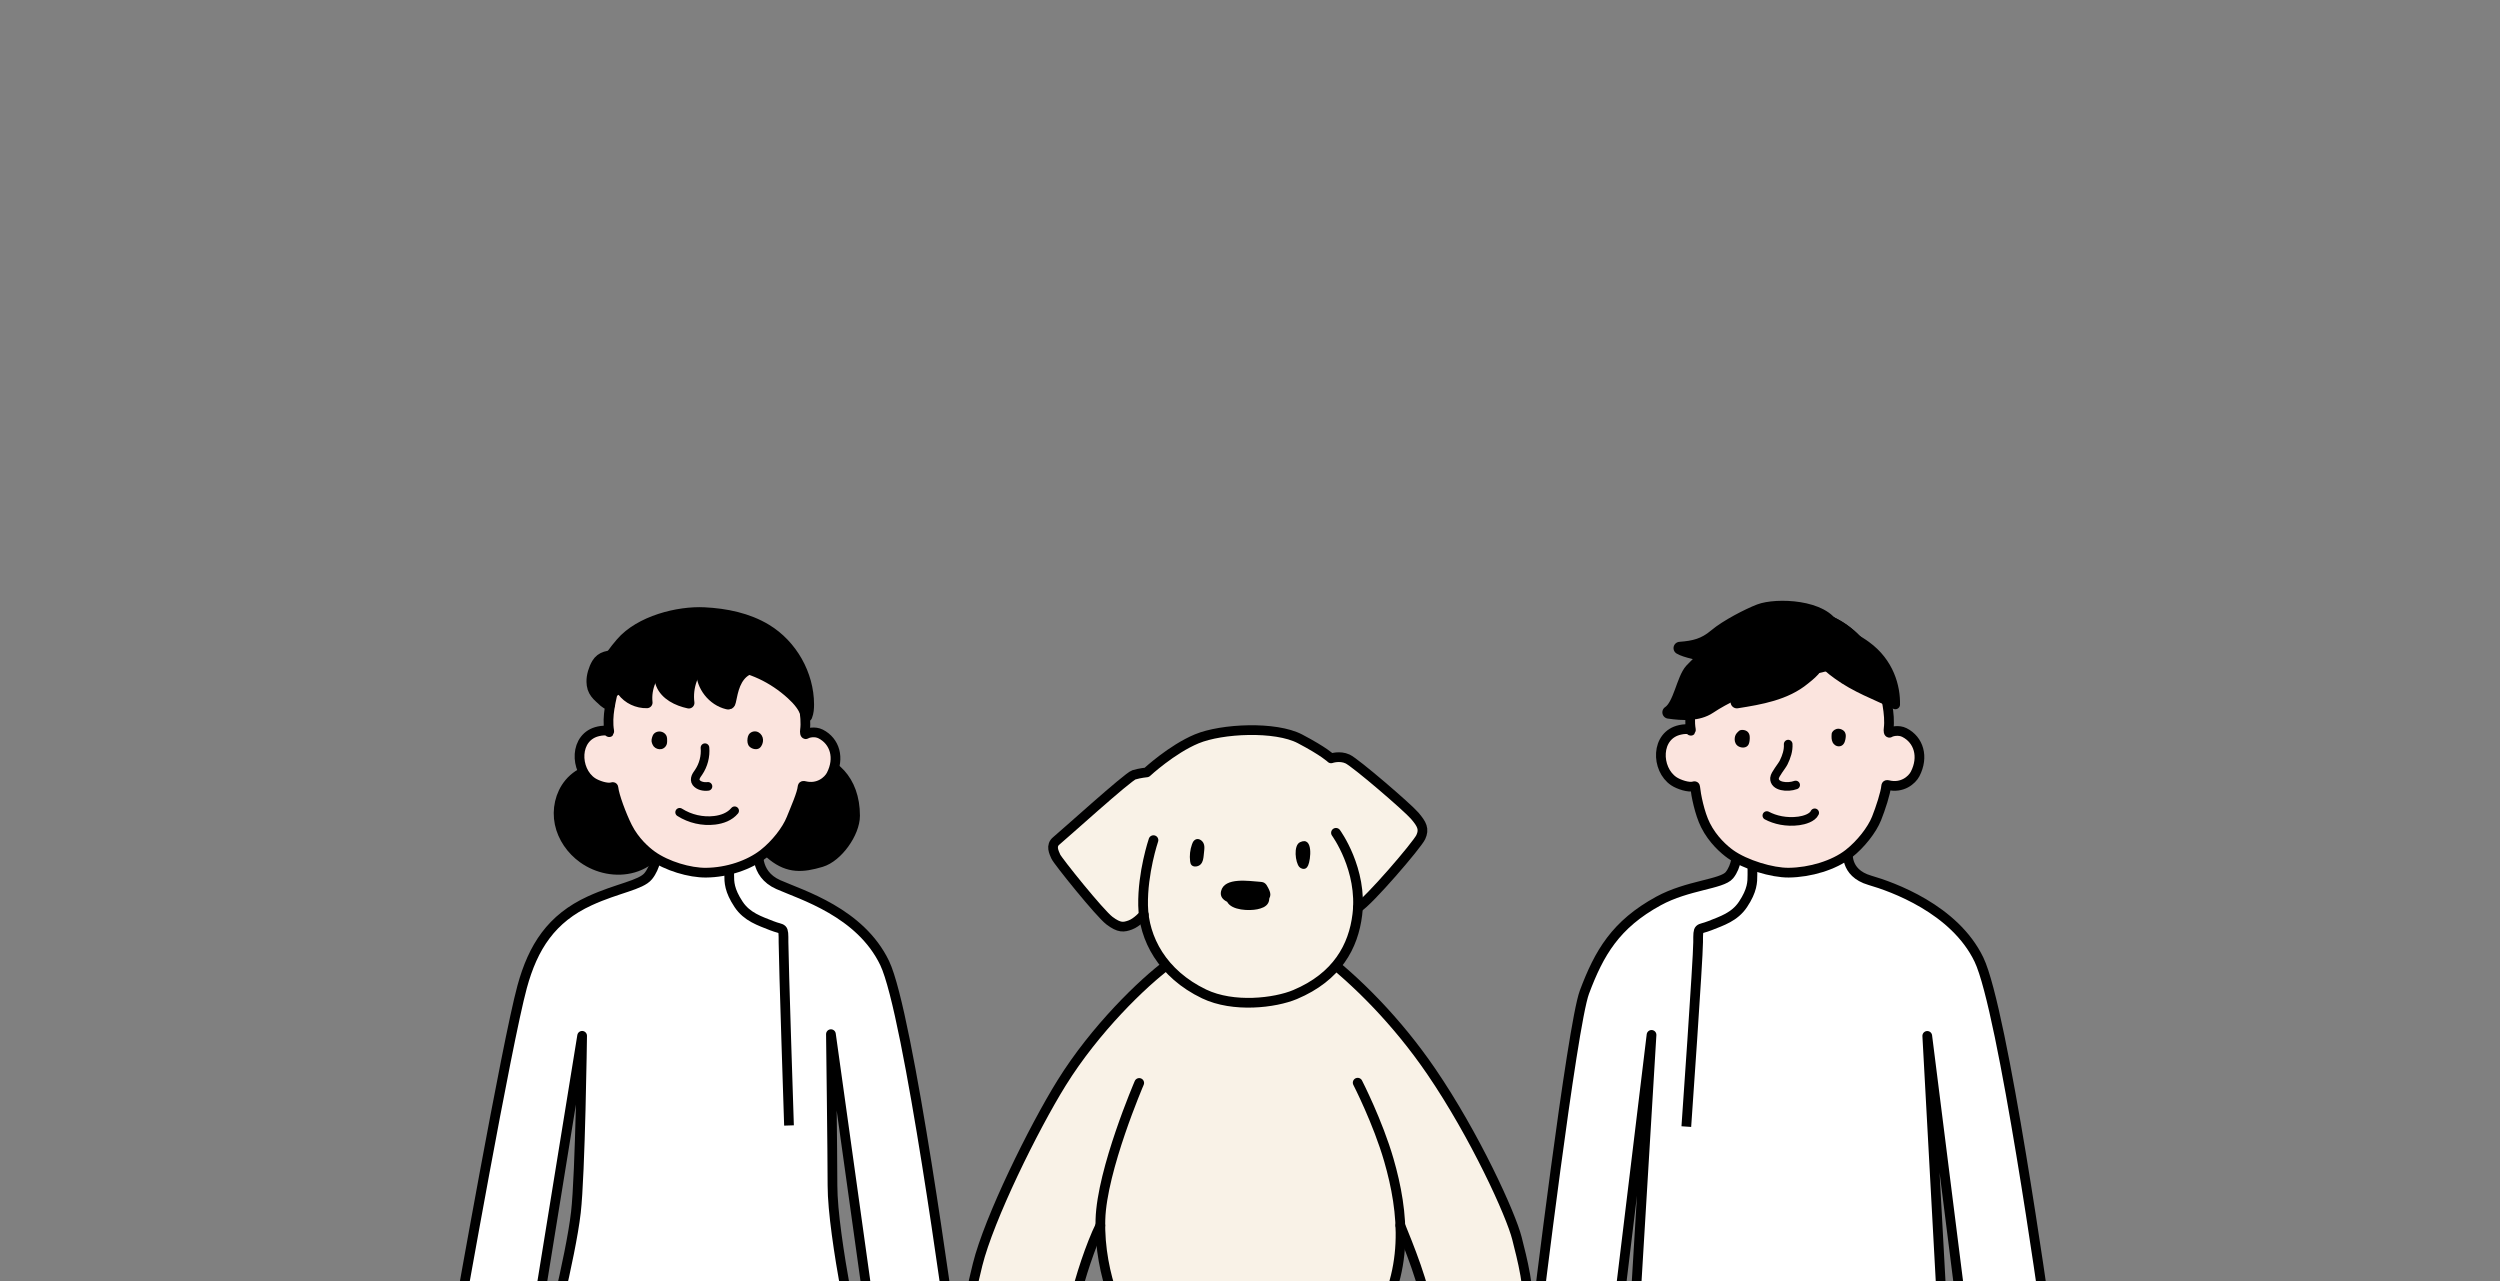
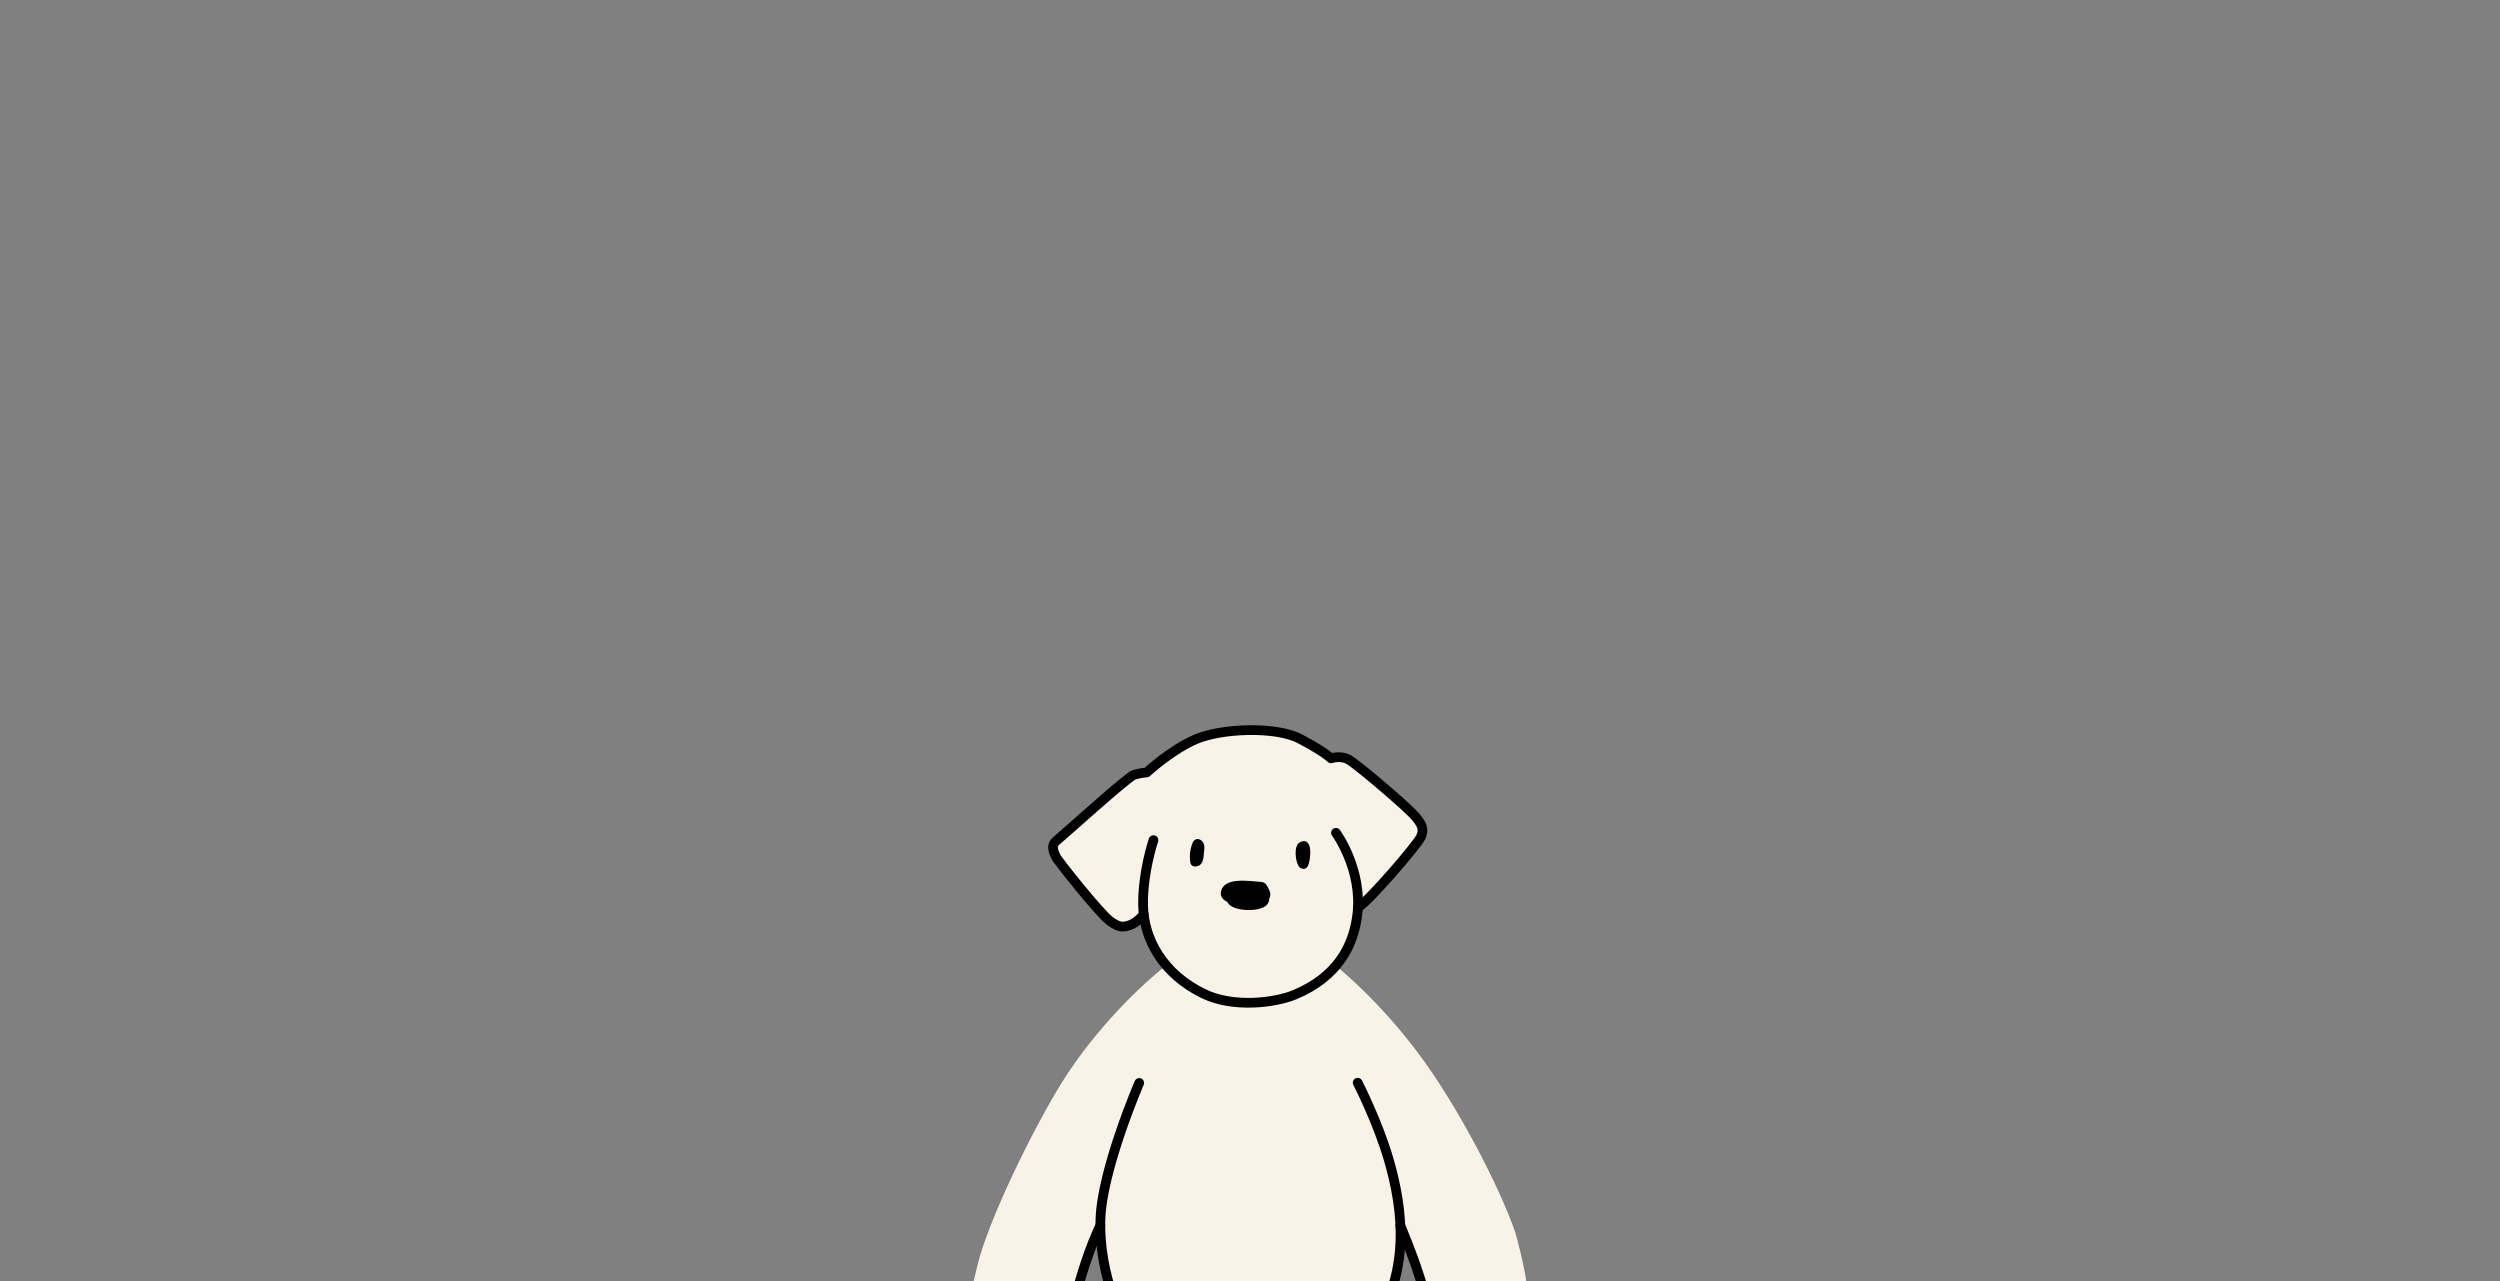
<svg xmlns="http://www.w3.org/2000/svg" width="375" height="192.196" version="1.1" viewBox="0 0 375 192.196">
  <rect x="0" y="0" width="375" height="192.196" fill="#808080" stroke="none" />
  <defs>
    <clipPath id="clippath">
      <rect x="141.962" y="102.616" width="91.077" height="89.58" fill="none" />
    </clipPath>
    <clipPath id="clippath-1">
-       <rect x="225.306" y="85.432" width="85.959" height="106.764" fill="none" />
-     </clipPath>
+       </clipPath>
    <clipPath id="clippath-2">
-       <rect x="63.158" y="85.432" width="85.959" height="106.764" fill="none" />
-     </clipPath>
+       </clipPath>
  </defs>
  <g>
    <g id="_レイヤー_1" data-name="レイヤー_1">
      <g>
        <g clip-path="url(#clippath)">
          <g>
            <path d="M227.543,185.75c-.895-3.569-6.309-15.445-12.848-25.022-5.149-7.54-11.292-13.679-16.732-17.814l-22.72,1.693c-3.784,2.798-10.977,9.732-16.007,17.841-4.231,6.82-10.871,20.313-12.594,27.238-1.724,6.925-1.436,7.897-.926,11.092.51,3.196,5.077,5.261,6.87,5.582,1.794.321,4.929.939,7.745-.949,2.816-1.888,4.455-4.787,3.767-7.043-.446-1.464-1.353-2.826-2.792-3.534.607-2.966,2.355-8.211,3.748-11.013.02,8.252,3.606,14.941,4.604,16.742,1.033,1.865.867,2.858.959,4.435.046.778-.341,13.235-.716,24.461h15.468c.242-11.948.459-23.147.459-23.147,1.127.126,2.306.184,3.439.133,0,0,.244,11.063.553,23.014h15.288c-.408-12.254-.836-25.322-.851-26.186-.013-.752.495-2.285,1.429-3.65,3.549-5.181,4.592-10.609,4.37-15.802 1,2.474,3.933,9.544,4.051,13.02-.371,1.708-.586,3.951.138,5.875,1.389,3.694,5.068,4.04,8.714,3.553,3.647-.486,5.952-5.351,6.228-8.503.381-4.355-.896-9.033-1.644-12.015Z" fill="#f9f2e7" />
            <g>
-               <path d="M157.283,194.537c3.896-.926,6.042,1.3,6.814,3.83.688,2.257-.951,5.155-3.767,7.043-2.816,1.888-5.951,1.27-7.745.949-1.794-.321-6.36-2.386-6.87-5.582-.51-3.195-.798-4.167.926-11.092,1.724-6.925,8.364-20.418,12.594-27.238,5.03-8.108,12.223-15.043,16.007-17.841l22.72-1.693c5.44,4.135,11.583,10.273,16.732,17.814,6.54,9.577,11.953,21.454,12.848,25.022.748,2.982,2.025,7.659,1.644,12.015-.276,3.152-2.581,8.017-6.228,8.503-3.647.486-7.325.141-8.714-3.553-1.389-3.695.678-8.564.678-8.564" fill="none" stroke="#000" stroke-linecap="round" stroke-linejoin="round" stroke-width="1.458" />
              <path d="M181.338,205.374c2.914.98,8.996,1.815,12.206.09" fill="none" stroke="#000" stroke-linecap="round" stroke-linejoin="round" stroke-width="1.458" />
              <path d="M210.055,183.819c1,2.474,3.933,9.544,4.051,13.02" fill="none" stroke="#000" stroke-linecap="round" stroke-linejoin="round" stroke-width="1.458" />
              <path d="M165.053,183.819c-1.393,2.802-3.14,8.047-3.748,11.013" fill="none" stroke="#000" stroke-linecap="round" stroke-linejoin="round" stroke-width="1.458" />
            </g>
            <path d="M171.562,137.215c.547,4.523,3.369,9.15,9.057,11.876,4.394,2.106,10.621,1.361,13.641.091,6.317-2.655,8.759-7.231,9.338-11.993.043-.355.073-.706.091-1.054,1.564-.869,8.881-9.383,9.43-10.573.549-1.19.183-1.923-.915-3.204-1.099-1.282-8.88-7.965-10.07-8.514-1.19-.549-2.472-.091-2.472-.091,0,0-1.007-1.007-4.669-2.93-3.662-1.923-11.718-1.556-15.472,0-3.753,1.556-7.507,5.035-7.507,5.035,0,0-1.007.091-1.923.366-.915.275-10.711,9.155-11.627,9.887-.915.732-.366,1.739-.091,2.38.275.641,6.592,8.514,8.056,9.613,1.465,1.099,2.106,1.007,3.113.641s2.02-1.531,2.02-1.531Z" fill="#f9f2e7" />
            <g>
              <g>
                <path d="M179.141,126.058c-.174.162-.267.377-.342.59-.289.816-.386,1.684-.283,2.533.025.205.066.42.214.581.333.362,1.046.236,1.381-.125s.397-.856.445-1.32c.023-.225.047-.45.07-.675.042-.401.08-.823-.11-1.189-.242-.469-.882-.851-1.375-.394Z" />
                <path d="M194.888,130.036c.231.259.665.396.975.218.174-.1.277-.276.359-.448.377-.792.811-4.439-1.22-3.474-1.025.487-.693,3.054-.114,3.703Z" />
                <path d="M190.553,134.234c.013-.381-.165-.739-.339-1.078-.142-.277-.297-.568-.565-.727-.224-.133-.496-.152-.756-.168-1.454-.09-5.237-.735-5.734,1.412-.178.768.243,1.27.913,1.597.679,1.316,3.343,1.367,4.517,1.123.632-.132,1.317-.361,1.63-.925.123-.223.172-.471.183-.726.083-.159.145-.326.152-.507Z" />
              </g>
              <g>
                <path d="M203.69,136.136c1.564-.869,8.881-9.383,9.43-10.573.549-1.19.183-1.923-.915-3.204-1.099-1.282-8.88-7.965-10.07-8.514-1.19-.549-2.472-.091-2.472-.091,0,0-1.007-1.007-4.669-2.93-3.662-1.923-11.718-1.556-15.472,0-3.753,1.556-7.507,5.035-7.507,5.035,0,0-1.007.091-1.923.366-.915.275-10.711,9.155-11.627,9.887-.915.732-.366,1.739-.091,2.38.275.641,6.592,8.514,8.056,9.613,1.465,1.099,2.106,1.007,3.113.641s2.02-1.531,2.02-1.531" fill="none" stroke="#000" stroke-linecap="round" stroke-linejoin="round" stroke-width="1.458" />
                <path d="M173.021,126.021s-1.648,4.852-1.556,9.796c.091,4.944,2.878,10.267,9.155,13.275,4.394,2.106,10.621,1.361,13.641.091,6.317-2.655,8.759-7.231,9.338-11.993.824-6.775-3.204-12.268-3.204-12.268" fill="none" stroke="#000" stroke-linecap="round" stroke-linejoin="round" stroke-width="1.458" />
              </g>
            </g>
            <path d="M189.266,206.443s.244,11.063.553,23.014" fill="none" stroke="#000" stroke-linecap="round" stroke-linejoin="round" stroke-width="1.458" />
            <path d="M203.652,162.403s3.036,5.923,4.675,11.606c2.236,7.75,3.243,17.021-2.642,25.612-.935,1.365-1.443,2.898-1.429,3.65.015.864.443,13.932.851,26.186" fill="none" stroke="#000" stroke-linecap="round" stroke-linejoin="round" stroke-width="1.458" />
            <path d="M185.826,206.31s-.216,11.199-.459,23.147" fill="none" stroke="#000" stroke-linecap="round" stroke-linejoin="round" stroke-width="1.458" />
            <path d="M170.883,162.442s-5.605,13.01-5.819,20.496c-.248,8.654,3.559,15.758,4.592,17.623,1.033,1.865.867,2.858.959,4.435.045.778-.341,13.235-.716,24.461" fill="none" stroke="#000" stroke-linecap="round" stroke-linejoin="round" stroke-width="1.458" />
          </g>
        </g>
        <g clip-path="url(#clippath-1)">
          <g>
            <path d="M267.399,211.68c.207-1.857-.103-5.767,1.032-5.767,1.134,0,1.545,1.667,1.65,4.322.126,3.165.271,11.147.39,19.67h17.549c-0-4.002-0-6.85-0-6.85v-24.294l-39.832-1.199.852,21.699s.073,4.668.154,10.644h17.616c.095-7.988.259-15.263.589-18.225Z" fill="#fff" />
            <path d="M266.811,229.905c.095-7.988.259-15.263.589-18.225.207-1.857-.103-5.767,1.032-5.767,1.134,0,1.545,1.667,1.65,4.322.126,3.165.271,11.147.39,19.67" fill="none" stroke="#000" stroke-linecap="round" stroke-linejoin="round" stroke-width="1.458" />
            <path d="M288.021,229.905c-0-4.002-0-6.85-0-6.85v-24.294l-39.832-1.199.852,21.699s.073,4.668.154,10.644" fill="none" stroke="#000" stroke-linecap="round" stroke-linejoin="round" stroke-width="1.458" />
            <path d="M268.431,205.913c-1.135,0-.825,3.91-1.032,5.767-.329,2.962-.493,10.238-.589,18.225h3.661c-.119-8.523-.264-16.505-.39-19.67-.105-2.655-.516-4.322-1.65-4.322Z" fill="none" />
            <path d="M303.717,191.373c-.128,2.395.143,3.971.818,5.328.951,1.912,1.86,2.832,3.298,4.31,1.064,1.094,1.743,2.044,2.426,2.708,1.432,1.387,2.798,2.388,2.974,3.271.177.884-.419,1.25-1.453,1.237-.758-.009-1.605-.586-2.166-1.073-.882-.765-1.777-1.905-2.115-2.197-.507-.436-1.016-.471-1.291-.294-.566.363-.494,1.012-.346,1.547.149.535,1.218,3.124,1.762,4.444.332.802.786,1.868,1.374,2.956.339.627.828,1.615.907,2.36.136,1.287-1.119,1.345-1.443,1.148-.664-.401-1.325-1.707-1.545-2.164-.3-.626-.596-1.226-.836-1.708-.24-.482-1.429-3.265-1.723-3.718-.222-.341-.35-.438-.568-.41-.285.036-.38.146-.423.308-.102.379.002.763.106,1.26.197.942.415,2.034.536,2.609.183.878.435,2.103.556,2.727.103.539.407,1.702.266,2.481-.165.912-1.55,1.153-1.859.284-.231-.649-.417-1.435-.531-2.204-.147-.997-.454-2.434-.739-3.446-.337-1.202-.649-2.325-.844-2.841-.179-.471-.402-.268-.475.223-.054.36-.148,2.49-.178,3.209-.038.911-.131,1.472-.179,1.973-.075.777-.275,1.727-.753,2.057-.209.143-.652.342-.97-.05-.384-.474-.361-1.252-.347-2.042.017-.857.195-5.268.11-5.558-.102-.35-.366-.411-.497-.34-.303.164-.398.52-.516.959-.279,1.038-.486,1.598-.627,2.104-.277.996-.718,2.116-1.062,2.737-.52.94-1.696.494-1.605-.482.058-.614.152-1.042.363-1.706.169-.527.266-.944.469-1.777.254-1.043.556-2.205.615-2.694.024-.189.783-3.997.986-5.608.246-1.949.206-4.609.143-5.774-.211-3.933-.336-5.157-.336-5.157l7.716-.999Z" fill="#fbe4de" stroke="#000" stroke-linecap="round" stroke-linejoin="round" stroke-width="1.458" />
            <path d="M233.405,191.639c.21,2.389-.007,3.974-.635,5.353-.885,1.944-1.762,2.894-3.148,4.421-1.026,1.13-1.672,2.103-2.332,2.789-1.383,1.436-2.715,2.483-2.861,3.371-.146.89.462,1.235,1.495,1.186.757-.035,1.584-.641,2.128-1.147.855-.795,1.71-1.965,2.039-2.268.492-.453.999-.505,1.28-.338.578.344.528.994.399,1.534-.131.54-1.111,3.164-1.609,4.502-.304.813-.721,1.893-1.272,3.002-.317.639-.772,1.643-.825,2.39-.092,1.291,1.164,1.305,1.482,1.098.65-.424,1.266-1.752,1.47-2.216.279-.636.554-1.246.777-1.736.224-.49,1.316-3.312,1.595-3.775.21-.349.335-.449.554-.429.286.026.385.133.433.293.115.376.024.763-.063,1.263-.164.948-.345,2.047-.446,2.626-.153.883-.362,2.116-.462,2.744-.084.542-.349,1.715-.181,2.489.196.906,1.589,1.099,1.868.22.208-.656.368-1.449.455-2.221.112-1.001.37-2.448.62-3.469.296-1.212.569-2.346.746-2.868.163-.477.393-.282.482.207.066.358.234,2.483.288,3.201.07.909.181,1.466.247,1.966.102.774.334,1.716.823,2.03.213.136.663.32.967-.083.367-.487.318-1.263.277-2.052-.046-.856-.376-5.258-.301-5.551.09-.353.351-.423.485-.356.309.154.415.506.549.94.315,1.028.54,1.581.698,2.082.311.986.79,2.091,1.156,2.699.552.921,1.712.436,1.587-.537-.079-.612-.188-1.036-.422-1.692-.187-.521-.299-.935-.529-1.76-.29-1.034-.631-2.185-.707-2.671-.03-.188-.92-3.968-1.178-5.571-.313-1.94-.364-4.599-.341-5.766.076-3.938.159-5.166.159-5.166l-7.746-.734Z" fill="#fbe4de" stroke="#000" stroke-linecap="round" stroke-linejoin="round" stroke-width="1.458" />
            <path d="M290.418,192.033c.504,5.605.708,11.005.708,11.005l-15.52,1.055s-21.795.201-27.874.753c-1.657.151-1.944,1.055-1.794-1.055.116-1.622.352-6.885.595-12.651l43.885.893Z" />
            <path d="M260.538,127.957s3.228,2.361,8.211,2.361c5.763,0,8.475-2.7,8.475-2.7,0,0-.664,3.293,3.256,4.428,3.337.965,12.713,4.29,16.369,11.906,3.616,7.534,9.957,52.93,9.957,52.93l-12.187,2.399-5.53-43.898,2.631,48.304-46.837-1.251,2.847-47.205-5.23,43.193-12.066-.278s5.362-44.343,7.23-49.324c2.212-5.9,4.674-10.156,11.113-13.675,4.364-2.385,9.529-2.501,10.638-3.874,1.108-1.373,1.122-3.315,1.122-3.315Z" fill="#fff" stroke="#000" stroke-linecap="round" stroke-linejoin="round" stroke-width="1.458" />
            <path d="M252.948,168.99s1.77-25.183,1.77-27.661c0-2.48,0-1.771,1.771-2.48,1.771-.708,3.7-1.3,4.958-3.187,1.416-2.124,1.416-3.371,1.416-4.433v-1.738" fill="none" stroke="#000" stroke-linejoin="round" stroke-width="1.458" />
            <path d="M277.286,128.072c1.847-1.447,3.516-3.6,4.198-5.305.599-1.497,1.367-3.856,1.442-4.876.012-.158.124-.168.285-.128,2.111.527,3.587-.758,4.057-1.669,1.321-2.556.554-5.118-1.598-6.21-.886-.449-1.94-.165-2.169,0-.23.165-.249-.276-.205-.606.278-2.068-.47-5.212-.901-6.526-2.1-6.415-6.718-11.308-15.293-10.883-2.471.123-4.301.732-6.933,2.268-3.367,1.965-5.642,6.585-6.49,11.925-.153.961-.249,2.246-.043,3.417.027.152,0,.167-.079.091-.331-.318-1.075-.192-1.526-.098-3.735.782-3.659,5.912-.948,7.719.712.475,2.246.998,2.994.749.136-.045.185-.013.198.123.116,1.167.652,3.924,1.549,5.716,1.095,2.192,2.812,3.676,3.743,4.342,2.242,1.601,6.271,2.804,8.734,2.778,3.227-.033,6.794-1.112,8.983-2.828Z" fill="#fbe4de" stroke="#000" stroke-linecap="round" stroke-linejoin="round" stroke-width="1.458" />
            <path d="M269.348,117.75c-1.222.453-3.257.242-3.171-1.036.038-.561,1.095-1.776,1.37-2.34.423-.867.739-1.792.681-2.755" fill="none" stroke="#000" stroke-linecap="round" stroke-linejoin="round" stroke-width="1.296" />
            <path d="M265.027,122.333c1.214.649,2.918,1.058,4.806.803.793-.108,2.023-.46,2.371-1.213" fill="none" stroke="#000" stroke-linecap="round" stroke-linejoin="round" stroke-width="1.296" />
            <path d="M260.756,109.722c.285-.371,1.091-.273,1.419.077.328.35.312.817.268,1.246-.037.361-.119.769-.509.976-.423.225-1.05.087-1.373-.22s-.393-.728-.348-1.119c.044-.382.211-.67.543-.959Z" />
            <path d="M275.486,109.342c.497-.129,1.055.147,1.253.497s.133.744.06,1.117c-.083.428-.321.961-.923.994-.451.025-.815-.272-.97-.575-.207-.404-.187-.848-.158-1.278.021-.313.328-.637.737-.755Z" />
            <g>
              <path d="M280.321,98.278c-2.023-3.173-5.034-5.497-9.323-6.207v4.032l9.323,2.175Z" stroke="#000" stroke-linecap="round" stroke-linejoin="round" stroke-width="1.458" />
              <path d="M270.377,98.549c-2.446.884-5.281,1.139-7.85.733-1.906-.303-8.892-1.06-10.553-2.064,2.163-.162,3.635-.519,5.301-1.928,1.668-1.411,4.996-3.114,6.627-3.735,2.53-.964,9.759-.723,11.209,2.708,0,0-3.834,3.96-4.733,4.285Z" stroke="#000" stroke-linecap="round" stroke-linejoin="round" stroke-width="1.893" />
              <path d="M266.434,94.454c-2.886.057-8.436,1.319-12.773,6.018-1.256,1.361-1.728,5.325-3.363,6.378,2.073.298,4.417.429,6.145-.723,4.699-3.132,11.194-4.932,17.234-6.338,1.327-.309,2.739-2.93,1.443-4.103-.841-.762-4.378-1.226-4.941-.393,0,0-2.071-.873-3.745-.838Z" stroke="#000" stroke-linecap="round" stroke-linejoin="round" stroke-width="1.893" />
              <path d="M271.336,96.543c1.101.086,2.082-1.199,3.65-1.373,2.169-.241,3.951.971,4.94,1.687,3.494,2.53,4.434,6.2,4.374,8.828-2.975-1.413-5.994-2.517-8.669-4.468-1.097-.8-2.019-1.513-2.693-2.604-.424-.686-.41-1.338-1.01-1.963l-.591-.106Z" stroke="#000" stroke-linecap="round" stroke-linejoin="round" stroke-width="1.403" />
              <path d="M270.598,101.803c-2.772,2.295-6.513,2.939-10.067,3.503,1.03-.957,2.059-1.913,3.089-2.87.894-.831,1.797-1.668,2.841-2.301,1.696-1.028,3.739-1.472,5.709-1.239.089.011.183.025.249.088.843.816-1.298,2.387-1.821,2.82Z" stroke="#000" stroke-linecap="round" stroke-linejoin="round" stroke-width="1.893" />
            </g>
          </g>
        </g>
        <g clip-path="url(#clippath-2)">
          <g>
            <path d="M104.853,211.683c.207-1.857-.103-5.767,1.032-5.767,1.134,0,1.545,1.667,1.65,4.322.123,3.098.358,11.061.584,19.666h16.889c.063-4.0.115-6.847.115-6.847v-24.294l-38.577.326.195,20.173s.073,4.666.154,10.641h17.115c.234-7.986.514-15.26.844-18.222Z" fill="#fff" />
            <path d="M125.008,229.905c.063-4.0.115-6.847.115-6.847v-24.294l-38.577.326.195,20.173s.073,4.666.154,10.641" fill="none" stroke="#000" stroke-linecap="round" stroke-linejoin="round" stroke-width="1.458" />
-             <path d="M104.009,229.905c.234-7.986.514-15.26.844-18.222.207-1.857-.103-5.767,1.032-5.767,1.134,0,1.545,1.667,1.65,4.322.123,3.098.358,11.061.584,19.666" fill="none" stroke="#000" stroke-linecap="round" stroke-linejoin="round" stroke-width="1.458" />
            <path d="M105.884,205.916c-1.135,0-.825,3.91-1.032,5.767-.329,2.962-.61,10.236-.844,18.222h4.109c-.226-8.605-.461-16.569-.584-19.666-.105-2.655-.516-4.322-1.65-4.322Z" fill="none" />
            <path d="M71.235,193.377c-.262,1.634-.332,4.356-1.293,5.175-2.452,2.088-5.263,5.039-8.121,7.472-.294.25.263,1.253.77,1.24.287-.007.966-.153,1.24-.238.414-.128,1.079-.378,1.482-.613.428-.251,1.362-.814,1.74-1.091.579-.424,1.137-.414,1.261-.277.472.522.121.949-.175,1.587-1.157,2.489-2.314,4.978-3.472,7.466-.168.361-.34.757-.249,1.144.162.689.892.689,1.533.39.641-.3,1.042-.94,1.407-1.546.867-1.441,1.554-2.919,2.437-4.35.116-.188.233-.381.402-.524.169-.143.402-.229.615-.167.257.076.413.351.433.617s-.068.528-.158.78c-.624,1.747-1.21,3.992-1.855,5.732-.199.538-.378,1.124-.226,1.677.153.553.774,1.01,1.301.782.34-.147.523-.51.679-.845.655-1.406,1.27-3.179,1.851-4.618.234-.579.437-1.23.602-1.728.196-.593.462-1.706.732-1.651.246.05.222.301.263.549.071.426.008.874.034,1.294.047.749-.033,1.524-.011,2.202.03.914.071,1.687.155,2.598.041.447.098.984.298,1.385s.66.718,1.089.587c.246-.075.434-.282.557-.508.272-.501.249-1.099.278-1.669.066-1.297.084-4.261.08-5.405-.001-.28.014-.675.284-.817.163-.086.248-.041.404.057s.396,1.308.535,1.755c.115.371.656,3.05.808,3.407.151.358.391.697.741.866.349.169,1.068.038,1.15-.454.07-.417-.324-3.081-.419-3.493-.608-2.628-1.056-5.583-1.449-8.845-.195-1.615-.223-6.494.154-7.85l-7.885-2.072Z" fill="#fbe4de" stroke="#000" stroke-linecap="round" stroke-linejoin="round" stroke-width="1.458" />
-             <path d="M139.949,193.534c.226,1.639.235,4.362,1.179,5.202,2.405,2.141,5.151,5.153,7.954,7.649.288.257-.29,1.247-.797,1.223-.286-.013-.962-.174-1.234-.265-.411-.137-1.071-.401-1.468-.646-.423-.26-1.344-.844-1.716-1.129-.57-.437-1.127-.439-1.254-.305-.483.511-.142.946.141,1.59,1.102,2.514,2.204,5.027,3.306,7.541.16.365.323.764.223,1.149-.177.685-.906.67-1.541.356-.635-.314-1.021-.963-1.373-1.577-.835-1.46-1.489-2.953-2.341-4.403-.112-.191-.225-.386-.39-.533-.166-.147-.397-.238-.611-.18-.258.07-.421.341-.447.608s.057.53.141.783c.586,1.761,1.122,4.018,1.728,5.771.187.542.353,1.132.189,1.681s-.796.993-1.318.753c-.336-.154-.511-.521-.66-.86-.624-1.42-1.2-3.207-1.749-4.658-.221-.584-.41-1.24-.563-1.741-.183-.597-.425-1.716-.696-1.667-.247.044-.229.296-.275.543-.08.424-.027.874-.062,1.292-.063.747-.001,1.524-.038,2.202-.051.913-.108,1.685-.212,2.594-.051.446-.12.982-.329,1.378s-.675.704-1.101.563c-.245-.081-.427-.291-.545-.521-.261-.507-.225-1.104-.241-1.674-.037-1.298.009-4.262.04-5.406.007-.28.001-.675-.266-.823-.161-.089-.247-.047-.405.048s-.424,1.299-.573,1.743c-.123.368-.724,3.035-.882,3.389s-.406.688-.759.849-1.069.015-1.14-.479c-.06-.419.391-3.073.496-3.483.666-2.614,1.178-5.559,1.643-8.811.23-1.61.366-6.487.019-7.851l7.929-1.898Z" fill="#fbe4de" stroke="#000" stroke-linecap="round" stroke-linejoin="round" stroke-width="1.458" />
            <path d="M85.54,117.625c-1.332,1.599-1.807,3.836-1.382,5.873.425,2.037,1.703,3.855,3.391,5.071,2.112,1.521,4.916,2.106,7.415,1.38,2.499-.727,4.6-2.813,5.174-5.351.228-1.008.224-2.053.183-3.086-.032-.806-.088-1.626-.383-2.377-.215-.546-.55-1.039-.935-1.482-3.022-3.474-10.43-3.669-13.464-.029Z" stroke="#000" stroke-linecap="round" stroke-linejoin="round" stroke-width="1.893" />
            <path d="M128.044,122.362c0,2.506-2.515,6.045-4.917,6.76-2.803.835-4.772.928-7.076-.874-2.304-1.802-3.578-4.897-3.037-7.772,1.749-9.291,15.03-8.869,15.03,1.886Z" stroke="#000" stroke-linecap="round" stroke-linejoin="round" stroke-width="1.893" />
            <path d="M85.28,193.012c-1.169,4.974-2.112,9.317-2.217,10.783-.151,2.109.136,1.205,1.794,1.055,6.079-.553,27.874-.753,27.874-.753l14.765-1.003-2.196-10.081h-40.02Z" />
            <path d="M82.008,202.439l46.837,1.252s-3.972-18.17-3.972-25.867c0-4.568-.233-22.701-.233-22.701l6.227,44.595,11.765-.649s-6.316-47.077-9.932-54.61c-3.655-7.616-12.467-10.221-15.952-11.767-3.731-1.655-2.927-5.415-2.927-5.415,0,0-2.185,3.046-7.948,3.046-4.984,0-7.342-2.227-7.342-2.227,0,0-.178,1.942-1.286,3.315-1.109,1.374-4.627,1.809-8.775,3.711-5.752,2.639-8.511,6.899-10.15,12.908-2.297,8.422-9.508,49.296-9.508,49.296l11.388,1.969,7.12-43.924s-.271,20.742-.935,26.497c-.783,6.784-4.378,20.572-4.378,20.572Z" fill="#fff" stroke="#000" stroke-linecap="round" stroke-linejoin="round" stroke-width="1.458" />
            <path d="M118.35,168.821s-.823-25.01-.823-27.488c0-2.48,0-1.771-1.771-2.48-1.771-.708-3.7-1.3-4.958-3.187-1.416-2.124-1.416-3.371-1.416-4.433,0-1.062,0-1.738,0-1.738" fill="none" stroke="#000" stroke-linejoin="round" stroke-width="1.458" />
            <path d="M114.533,128.076c1.828-1.433,3.481-3.564,4.156-5.252.593-1.482,1.62-3.792,1.694-4.802.011-.157.123-.166.282-.126,2.09.522,3.551-.75,4.017-1.652,1.307-2.53.549-5.067-1.582-6.148-.877-.445-1.92-.164-2.147,0-.227.164-.247-.273-.203-.6.275-2.047-.466-5.16-.892-6.461-2.079-6.351-6.65-11.195-15.14-10.774-2.446.122-4.258.725-6.863,2.246-3.333,1.945-5.586,6.519-6.426,11.805-.151.951-.247,2.223-.042,3.383.027.151,0,.165-.078.09-.328-.315-1.065-.19-1.511-.097-3.697.774-3.623,5.853-.939,7.642.705.47,2.223.988,2.965.741.135-.045.183-.013.196.122.115,1.155,1.192,4.069,2.081,5.843,1.084,2.17,2.783,3.64,3.706,4.299,2.219,1.585,5.661,2.591,8.099,2.566,3.195-.033,6.459-1.126,8.627-2.825Z" fill="#fbe4de" stroke="#000" stroke-linecap="round" stroke-linejoin="round" stroke-width="1.458" />
            <path d="M105.746,112.153c.114,1.29-.229,2.615-.955,3.687-.159.234-.337.461-.437.726s-.107.586.064.811c.386.51,1.139.655,1.778.58" fill="none" stroke="#000" stroke-linecap="round" stroke-linejoin="round" stroke-width="1.296" />
            <path d="M97.897,110.371c-.142.374-.24.732-.098,1.106.061.162.149.366.258.49.286.325.704.46,1.105.405s.776-.387.875-.833c.039-.177.036-.362.032-.544-.003-.166-.007-.335-.052-.493-.095-.336-.366-.576-.658-.694-.564-.227-1.251.005-1.462.563Z" />
            <path d="M112.439,112.007c-.32-.305-.371-.8-.309-1.238.027-.19.072-.381.168-.548.225-.391.726-.589,1.167-.492s.802.462.932.895.038.917-.206,1.297c-.08.124-.178.24-.303.319-.438.274-1.093.106-1.448-.233Z" />
            <path d="M101.946,121.844c1.561.991,3.445,1.42,5.262,1.2,1.115-.135,2.256-.546,2.989-1.43" fill="none" stroke="#000" stroke-linecap="round" stroke-linejoin="round" stroke-width="1.296" />
            <path d="M90.802,104.458c2.124-1.528,4.686-2.3,7.165-3.036,3.573-1.061,7.251-2.133,10.963-1.802,3.643.324,7.098,2.021,9.802,4.484,1.004.915,1.945,1.992,2.273,3.31.222-.555.263-1.165.262-1.762-.013-4.485-2.499-8.885-6.334-11.211-2.77-1.68-6.058-2.347-9.294-2.508-3.894-.194-9.641,1.227-12.47,4.532-.967,1.13-1.876,2.308-2.495,3.656-.282.614-.522,1.246-.73,1.888l.858,2.449Z" stroke="#000" stroke-linecap="round" stroke-linejoin="round" stroke-width="1.683" />
            <path d="M89.57,99.561c-.449.752-.781,1.835-.755,2.71.009.316.044.633.141.933.18.553.565,1.019.998,1.407.522.469.792.819,1.442,1.084-.09-2.235.805-4.491,2.401-6.058.101-.099.211-.208.225-.349.009-.094-.028-.186-.076-.267-.244-.413-.759-.585-1.238-.615-1.401-.087-2.514.112-3.138,1.155Z" stroke="#000" stroke-linecap="round" stroke-linejoin="round" stroke-width="1.683" />
            <path d="M92.95,99.668c-.58,1.273-.381,2.85.449,3.976.83,1.126,2.243,1.779,3.641,1.742-.244-2.208.737-4.512,2.498-5.867.257-.198.557-.427.562-.751.003-.16-.072-.313-.17-.439-.41-.532-1.154-.643-1.822-.713-2.037-.215-4.167-.072-5.158,2.052Z" stroke="#000" stroke-linecap="round" stroke-linejoin="round" stroke-width="1.683" />
            <path d="M100.86,97.856c-.6.183-1.208.476-1.538,1.01-.219.355-.291.78-.337,1.195-.094.851-.094,1.738.223,2.533.643,1.613,2.418,2.473,4.116,2.839-.313-2.341.568-4.811,2.291-6.426.131-.123.28-.277.246-.454-.018-.093-.085-.169-.153-.235-1.202-1.185-3.374-.913-4.849-.462Z" stroke="#000" stroke-linecap="round" stroke-linejoin="round" stroke-width="1.683" />
            <path d="M107.539,97.774c-.769.198-1.511.629-1.911,1.315-.275.471-.371,1.028-.372,1.574-.007,2.241,1.673,4.378,3.853,4.899.079.019.165.036.24.005.124-.05.168-.2.195-.331.188-.893.359-1.798.713-2.64.355-.841.916-1.627,1.713-2.073.141-.079.294-.152.386-.284.168-.242.065-.579-.088-.831-.979-1.612-3.024-2.072-4.73-1.633Z" stroke="#000" stroke-linecap="round" stroke-linejoin="round" stroke-width="1.683" />
          </g>
        </g>
      </g>
    </g>
  </g>
</svg>